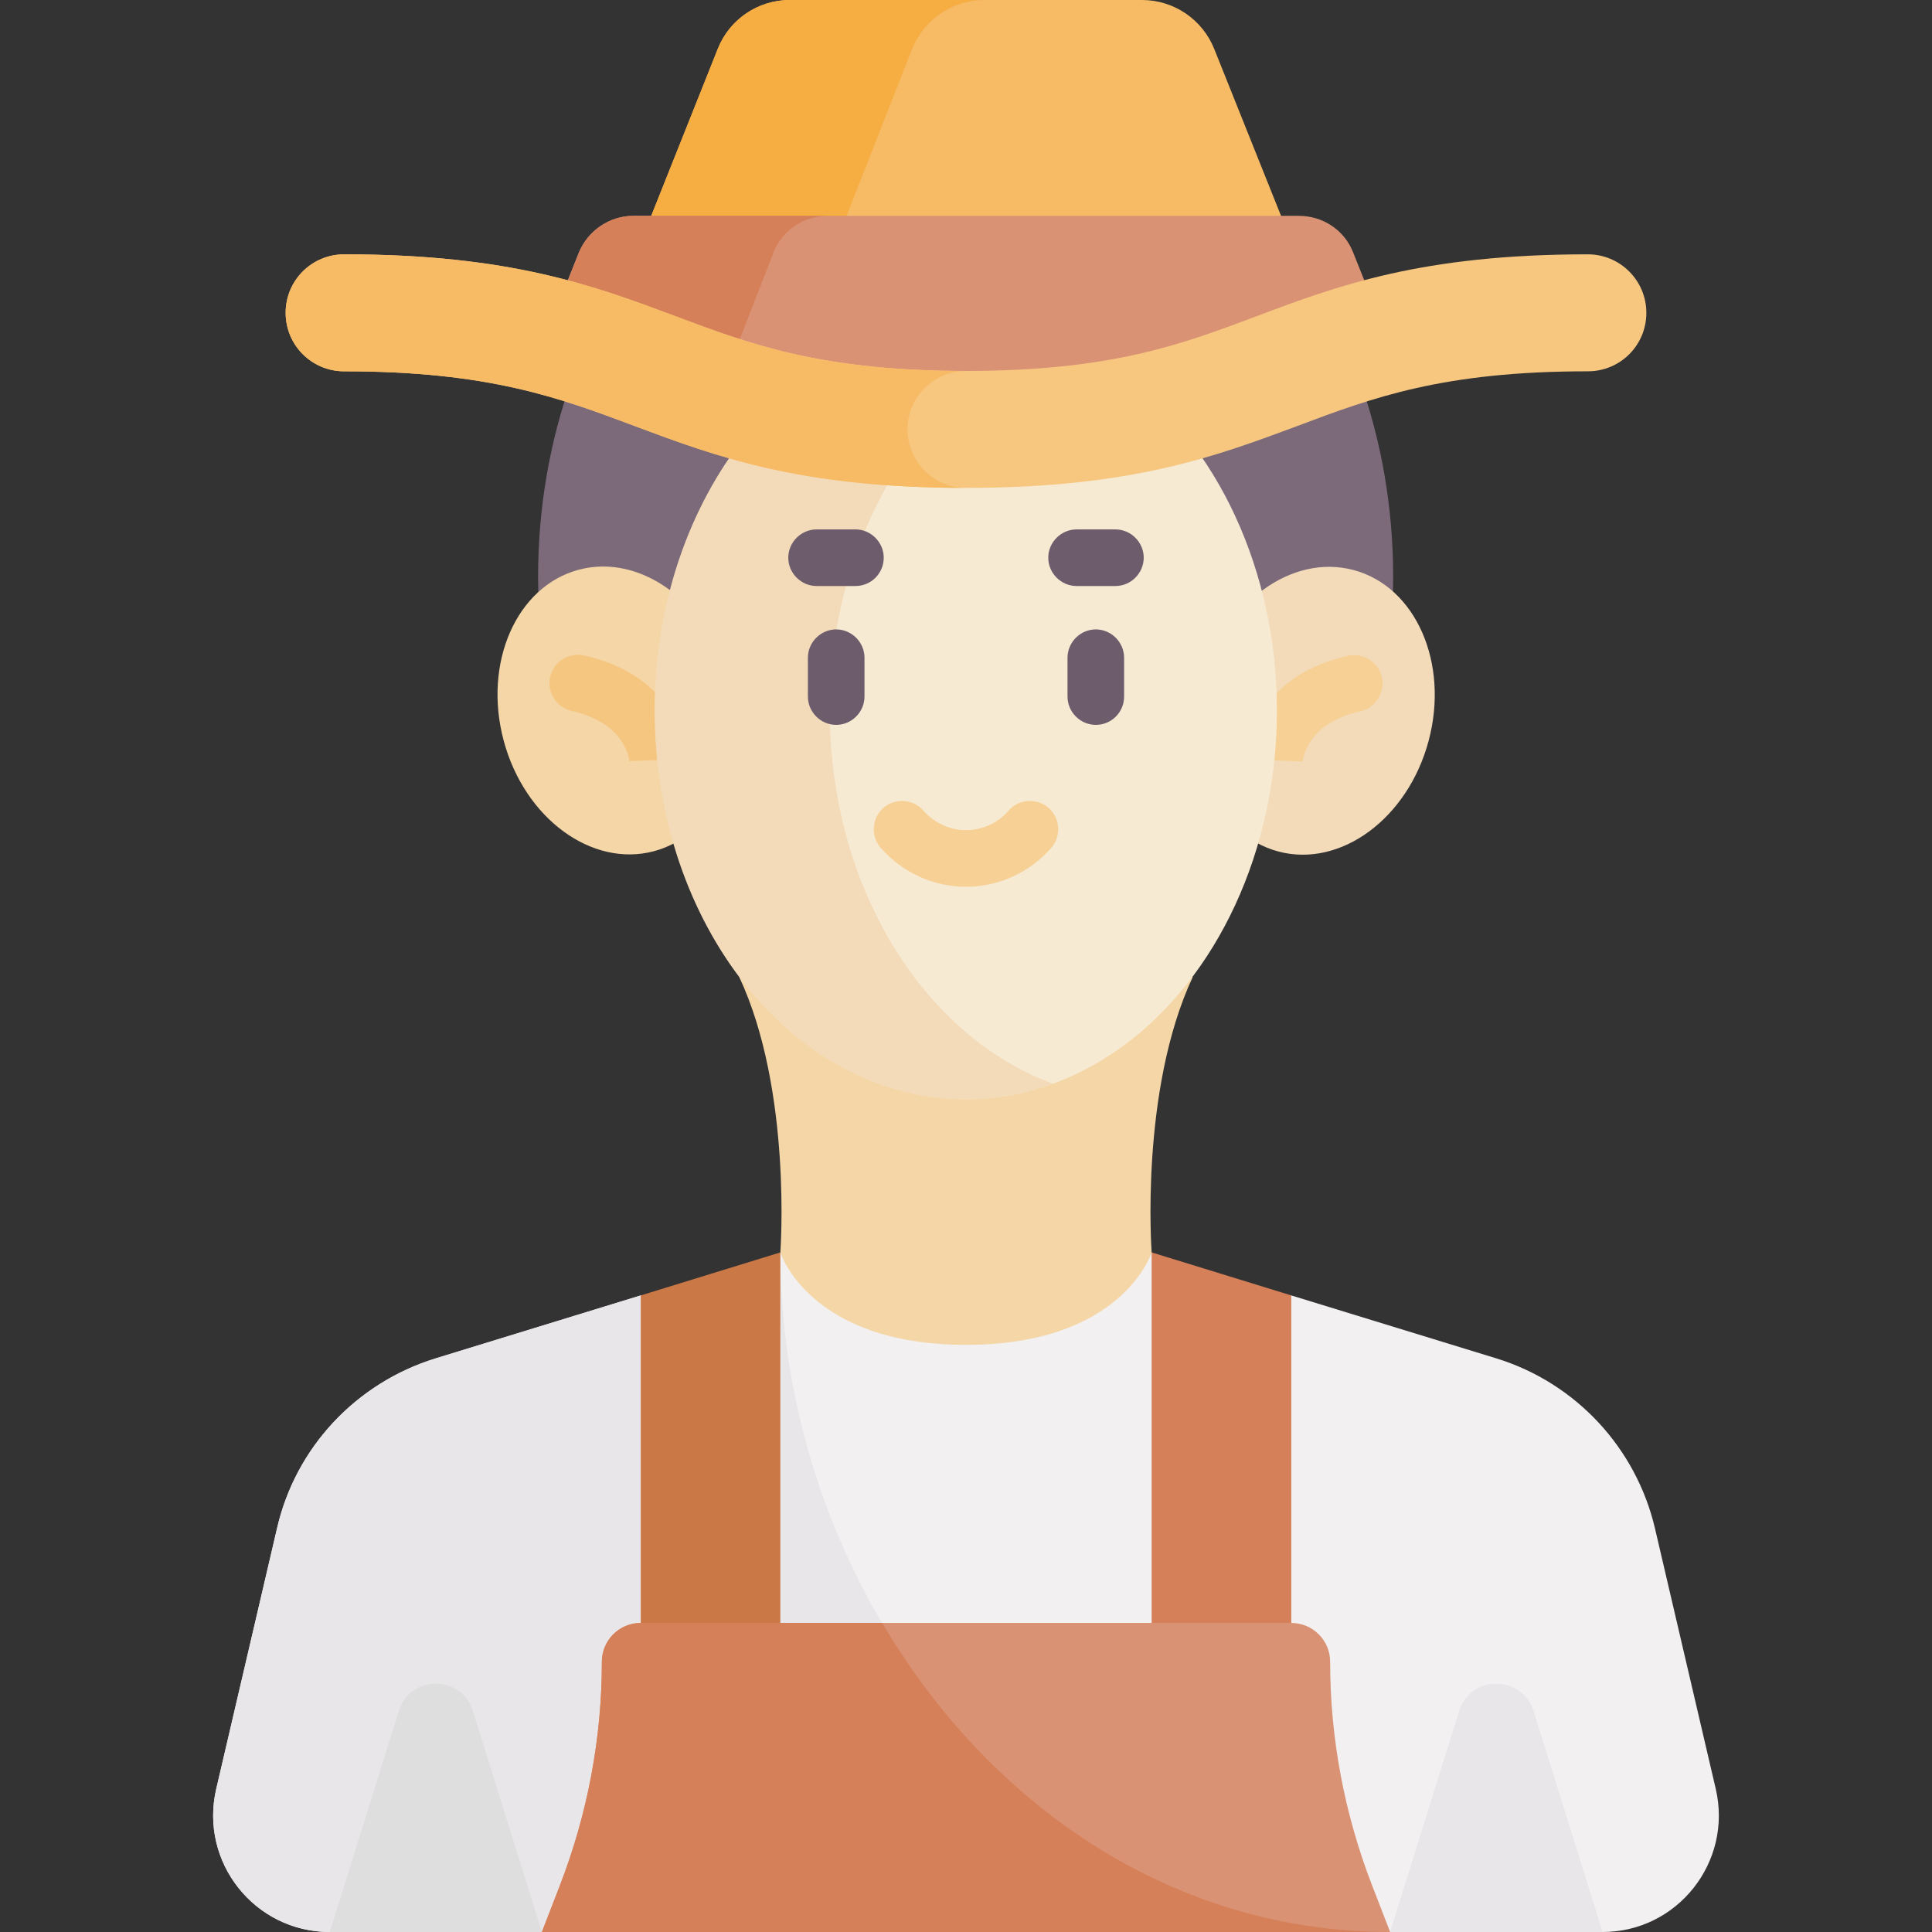
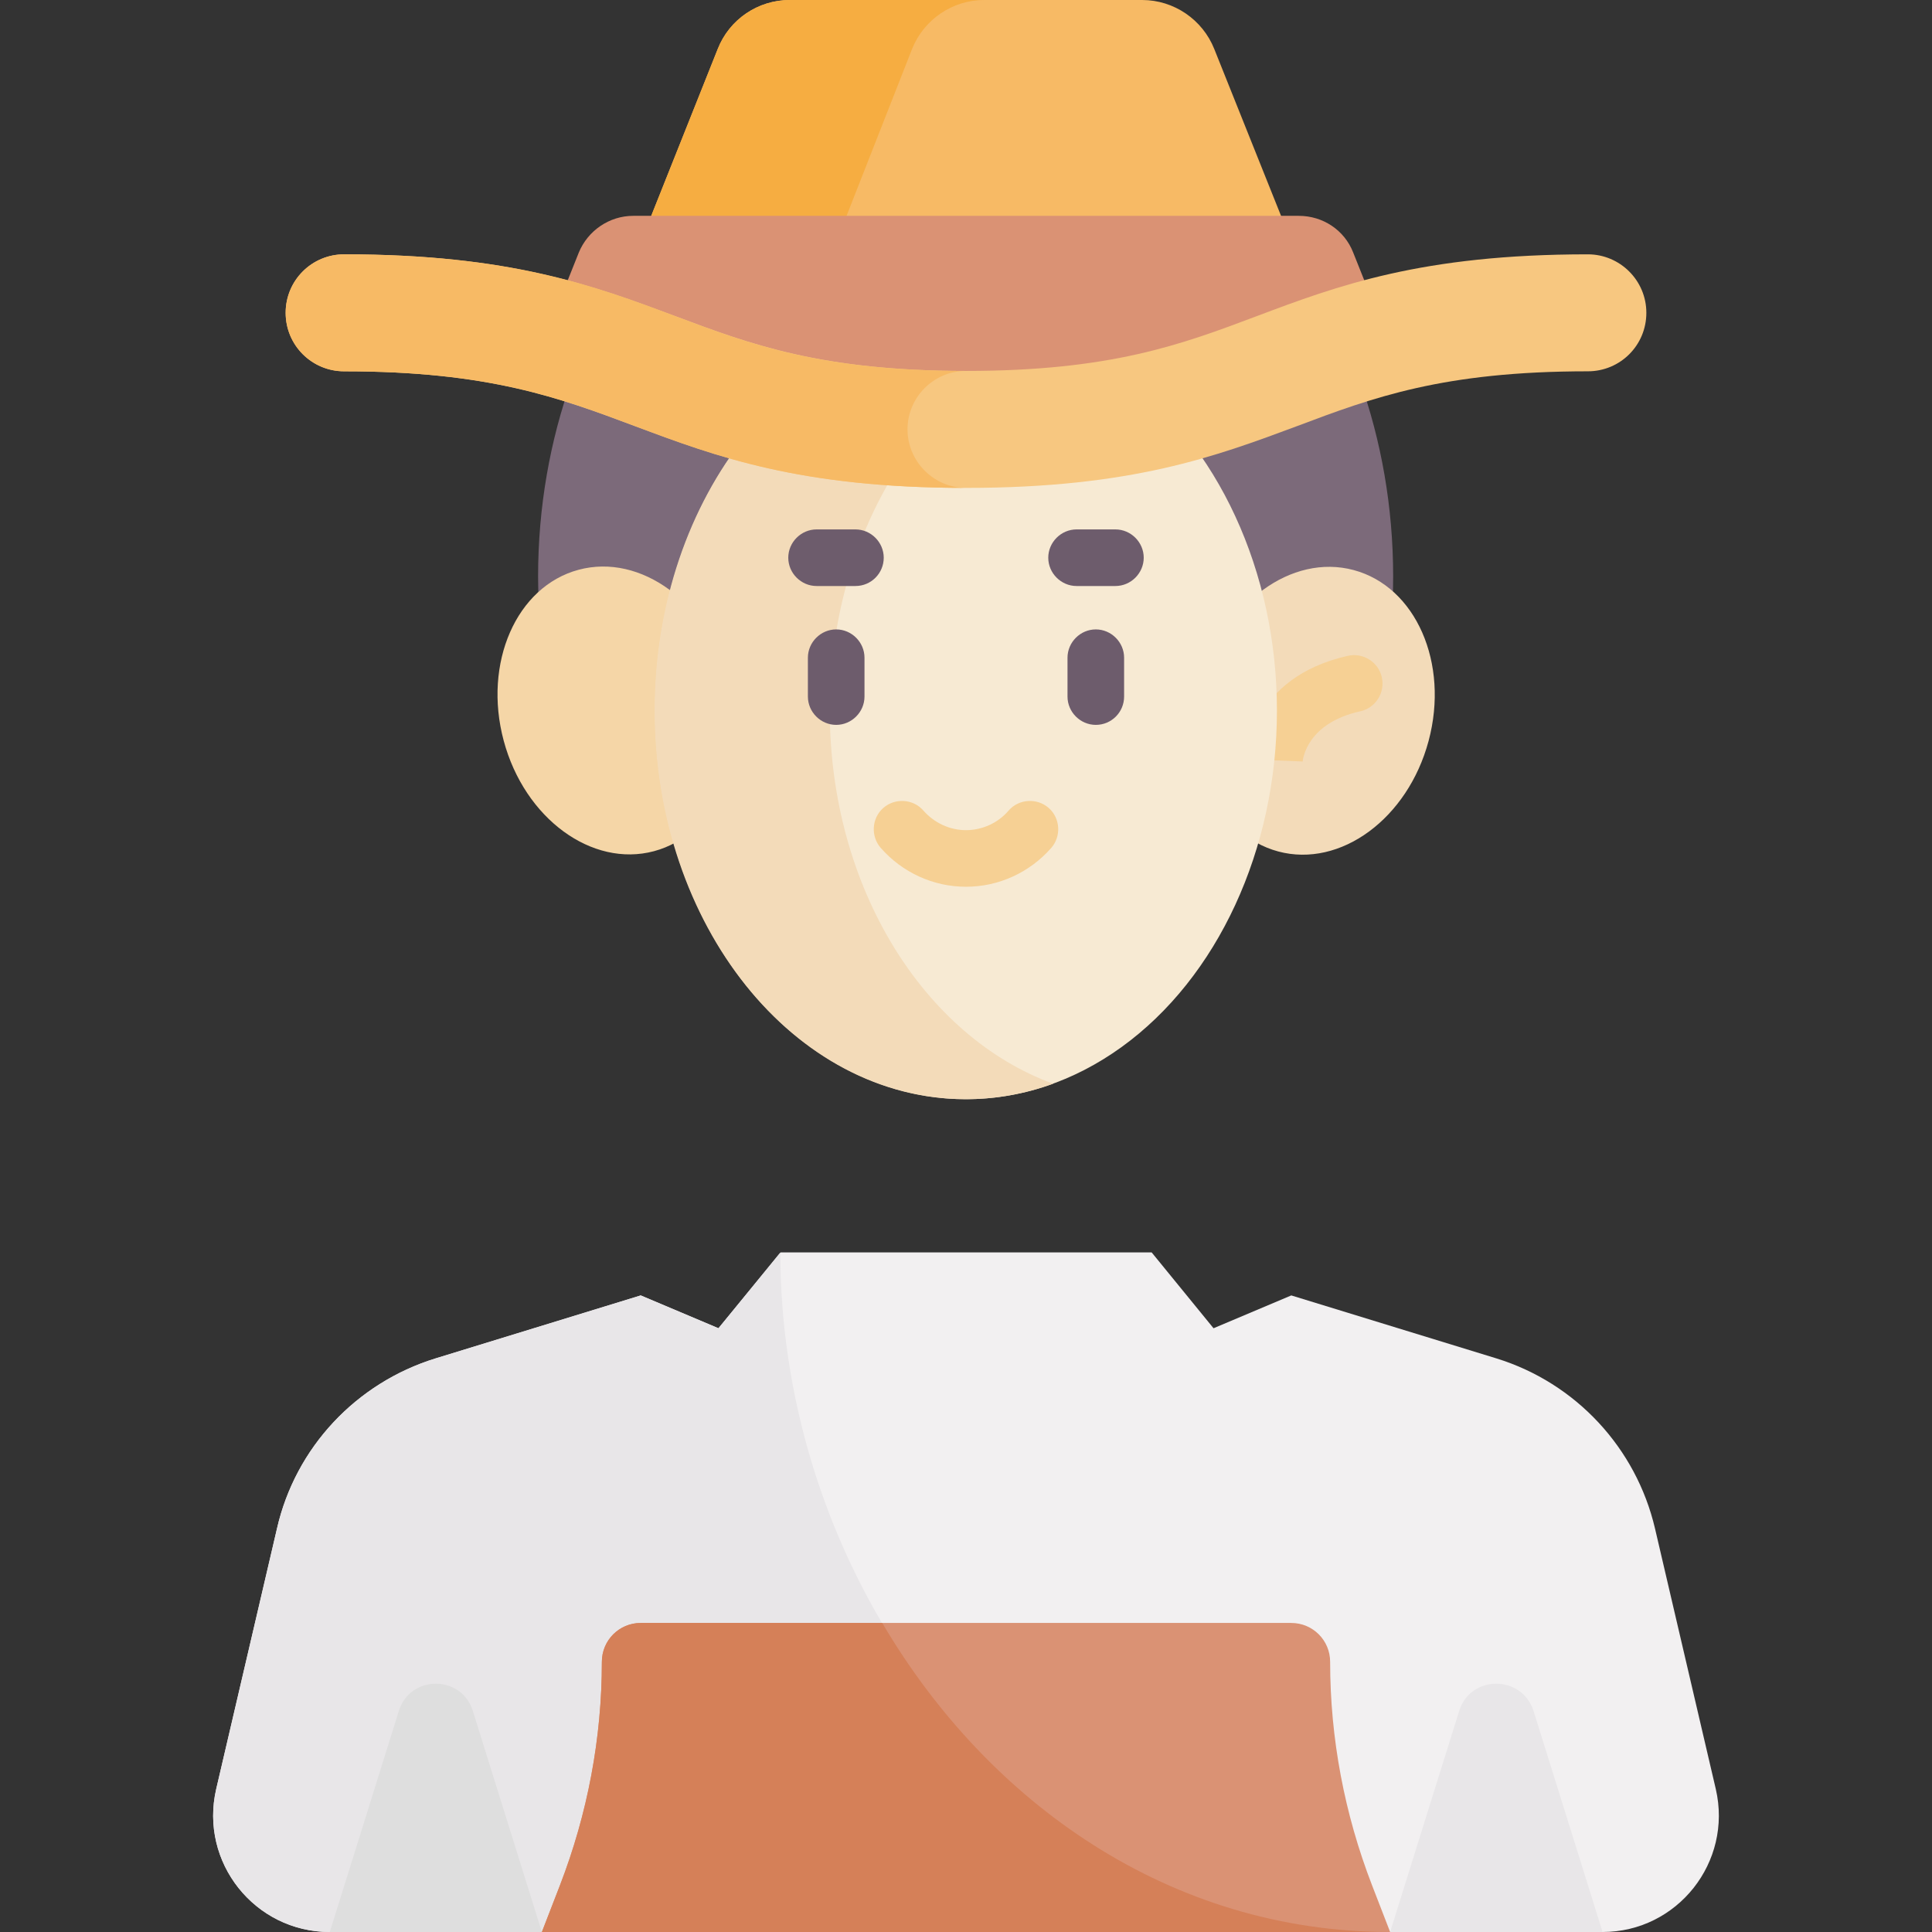
<svg xmlns="http://www.w3.org/2000/svg" id="_x30_1" enable-background="new 0 0 512 512" height="512" viewBox="0 0 512 512" width="512">
  <rect x="0" y="0" width="512" height="512" fill="#333333" stroke="none" />
  <g>
    <g>
      <g>
        <path d="m365.6 186.6c2.4-10.8 3.6-22.1 3.6-33.8 0-74-50.7-133.9-113.3-133.9s-113.3 60-113.3 133.9c0 11.7 1.3 23 3.6 33.8z" fill="#7c6a7a" />
      </g>
    </g>
    <g>
      <path d="m454.7 474.1-16.1-69c-5-21.4-21-38.6-42-45.1l-54.4-16.7-20.6 8.7-16.4-20.1h-98.3l-16.5 20.1-20.6-8.7-54.4 16.7c-21 6.5-37.1 23.6-42 45.1l-16.1 69c-4.5 19.4 10.2 37.9 30.1 37.9h56.3l112.3-17.7 112.4 17.7h56.3c19.8 0 34.5-18.5 30-37.9z" fill="#f2f0f1" />
    </g>
    <g>
      <path d="m256 494.3 67.9 10.7c-69.8-22.5-117.1-96.4-117.1-173.1l-16.4 20.1-20.6-8.7-54.4 16.7c-21 6.5-37.1 23.6-42 45.1l-16.1 69c-4.5 19.4 10.2 37.9 30.1 37.9h56.3z" fill="#e8e6e8" />
    </g>
    <g>
      <path d="m386.7 453.4-18.3 58.6h56.3l-18.3-58.6c-3.1-9.6-16.7-9.6-19.7 0z" fill="#e8e6e8" />
    </g>
    <g>
      <path d="m125.3 453.4 18.3 58.6h-56.2l18.3-58.6c3-9.6 16.6-9.6 19.6 0z" fill="#dedede" />
    </g>
    <g>
-       <path d="m206.8 331.9-37 11.4v102.5h37z" fill="#cb7847" />
-     </g>
+       </g>
    <g>
-       <path d="m342.2 343.3-37-11.4v113.9h37z" fill="#d58058" />
-     </g>
+       </g>
    <g>
      <path d="m368.4 512h-224.8l4.8-12.4c7.3-18.9 11.1-39 11.1-59.2 0-5.7 4.6-10.3 10.3-10.3h172.4c5.7 0 10.3 4.6 10.3 10.3 0 20.3 3.8 40.3 11.1 59.2z" fill="#da9274" />
    </g>
    <g>
      <path d="m233.8 430.1h-64c-5.7 0-10.3 4.6-10.3 10.3 0 20.3-3.8 40.3-11.1 59.2l-4.8 12.4h224.7c-58 0-106.3-34-134.5-81.9z" fill="#d58058" />
    </g>
    <g>
-       <path d="m316.1 258.9h-120.2c14.1 30.1 10.9 73 10.9 73s7.6 24.5 49.2 24.5 49.2-24.5 49.2-24.5-3.2-42.9 10.9-73z" fill="#f5d6a7" />
-     </g>
+       </g>
    <g>
      <ellipse cx="163.3" cy="188.3" fill="#f5d6a7" rx="30.9" ry="38.6" transform="matrix(.966 -.259 .259 .966 -43.185 48.679)" />
    </g>
    <g>
      <ellipse cx="348.7" cy="188.3" fill="#f3dbb9" rx="38.6" ry="30.9" transform="matrix(.259 -.966 .966 .259 76.53 476.435)" />
    </g>
    <g>
-       <path d="m166.8 201.9c-.1-1-1.2-10.3-15.3-13.5-4-.9-6.6-4.9-5.7-9 .9-4 4.9-6.6 9-5.7 25.9 5.8 27 26.5 27 27.4l-15 .6z" fill="#f5c67f" />
+       <path d="m166.8 201.9l-15 .6z" fill="#f5c67f" />
    </g>
    <g>
      <path d="m345.2 201.9v-.1l-15-.6c0-.9 1.2-21.6 27-27.4 4-.9 8.1 1.6 9 5.7.9 4-1.6 8.1-5.7 9-14 3.1-15.2 12.4-15.3 13.4z" fill="#f6d094" />
    </g>
    <g>
      <ellipse cx="256" cy="188.3" fill="#f7ead3" rx="82.4" ry="103" />
    </g>
    <g>
      <path d="m219.9 188.3c0-46.8 25-86.4 59.2-98.9-7.4-2.7-15.1-4.1-23.2-4.1-45.5 0-82.4 46.1-82.4 103s36.9 103 82.4 103c8 0 15.8-1.4 23.2-4.1-34.2-12.5-59.2-52-59.2-98.9z" fill="#f3dbb9" />
    </g>
    <g>
      <path d="m179 104.5c19.8 7.4 38.6 14.5 77 14.5s57.1-7 77-14.5c7.1-2.7 14.3-5.3 22.3-7.8l-33.5-83.7c-3.1-7.8-10.7-13-19.1-13h-93.4c-8.4 0-16 5.1-19.1 13l-33.4 83.8c7.9 2.3 15.1 5 22.2 7.7z" fill="#f7ba65" />
    </g>
    <g>
      <path d="m241.7 13c3.1-7.8 10.7-13 19.1-13h-51.5c-8.4 0-16 5.1-19.1 13l-33.4 83.8c8 2.4 15.2 5.1 22.3 7.8 7.6 2.9 15.1 5.6 23.5 8z" fill="#f6ad41" />
    </g>
    <g>
      <path d="m179 94.2c19.8 7.4 38.6 14.5 77 14.5s57.1-7 77-14.5c9.9-3.7 20-7.5 32.3-10.5l-6.7-16.8c-2.3-5.9-8-9.7-14.4-9.7h-176.4c-6.3 0-12 3.9-14.4 9.7l-6.7 16.8c12.3 3 22.4 6.8 32.3 10.5z" fill="#da9274" />
    </g>
    <g>
-       <path d="m205 66.9c2.3-5.9 8-9.7 14.4-9.7h-51.5c-6.3 0-12 3.9-14.4 9.7l-6.7 16.8c12.3 3 22.4 6.8 32.3 10.5 4.4 1.7 8.8 3.3 13.4 4.8z" fill="#d58058" />
-     </g>
+       </g>
    <g>
      <g>
        <path d="m256 129.3c-44 0-66.3-8.4-87.8-16.4-19.8-7.4-38.6-14.5-77-14.5-8.5 0-15.5-6.9-15.5-15.5s6.9-15.5 15.5-15.5c44 0 66.3 8.4 87.8 16.4 19.8 7.4 38.6 14.5 77 14.5s57.1-7 77-14.5c21.5-8.1 43.8-16.4 87.8-16.4 8.5 0 15.5 6.9 15.5 15.5s-6.9 15.5-15.5 15.5c-38.4 0-57.1 7-77 14.5-21.5 8-43.8 16.4-87.8 16.4z" fill="#f7c780" />
      </g>
    </g>
    <g>
      <path d="m240.5 113.8c0-8.5 6.9-15.5 15.5-15.5-38.4 0-57.1-7-77-14.5-21.5-8.1-43.8-16.4-87.8-16.4-8.5 0-15.5 6.9-15.5 15.5s6.9 15.5 15.5 15.5c38.4 0 57.1 7 77 14.5 21.5 8.1 43.8 16.4 87.8 16.4-8.5 0-15.5-7-15.5-15.5z" fill="#f7ba65" />
    </g>
    <g>
      <path d="m256 235c-8.7 0-16.9-3.8-22.6-10.3-2.7-3.1-2.4-7.9.7-10.6s7.9-2.4 10.6.7c2.9 3.3 7 5.2 11.3 5.2s8.5-1.9 11.3-5.2c2.7-3.1 7.5-3.4 10.6-.7s3.4 7.5.7 10.6c-5.7 6.5-13.9 10.3-22.6 10.3z" fill="#f6d094" />
    </g>
    <g>
      <path d="m290.4 192.1c-4.1 0-7.5-3.4-7.5-7.5v-10.3c0-4.1 3.4-7.5 7.5-7.5s7.5 3.4 7.5 7.5v10.3c0 4.1-3.3 7.5-7.5 7.5z" fill="#6d5c6c" />
    </g>
    <g>
      <path d="m221.6 192.1c-4.1 0-7.5-3.4-7.5-7.5v-10.3c0-4.1 3.4-7.5 7.5-7.5s7.5 3.4 7.5 7.5v10.3c0 4.1-3.4 7.5-7.5 7.5z" fill="#6d5c6c" />
    </g>
    <g>
      <path d="m226.7 155.3h-10.3c-4.1 0-7.5-3.4-7.5-7.5s3.4-7.5 7.5-7.5h10.3c4.1 0 7.5 3.4 7.5 7.5s-3.3 7.5-7.5 7.5z" fill="#6d5c6c" />
    </g>
    <g>
      <path d="m295.6 155.3h-10.3c-4.1 0-7.5-3.4-7.5-7.5s3.4-7.5 7.5-7.5h10.3c4.1 0 7.5 3.4 7.5 7.5s-3.4 7.5-7.5 7.5z" fill="#6d5c6c" />
    </g>
  </g>
</svg>